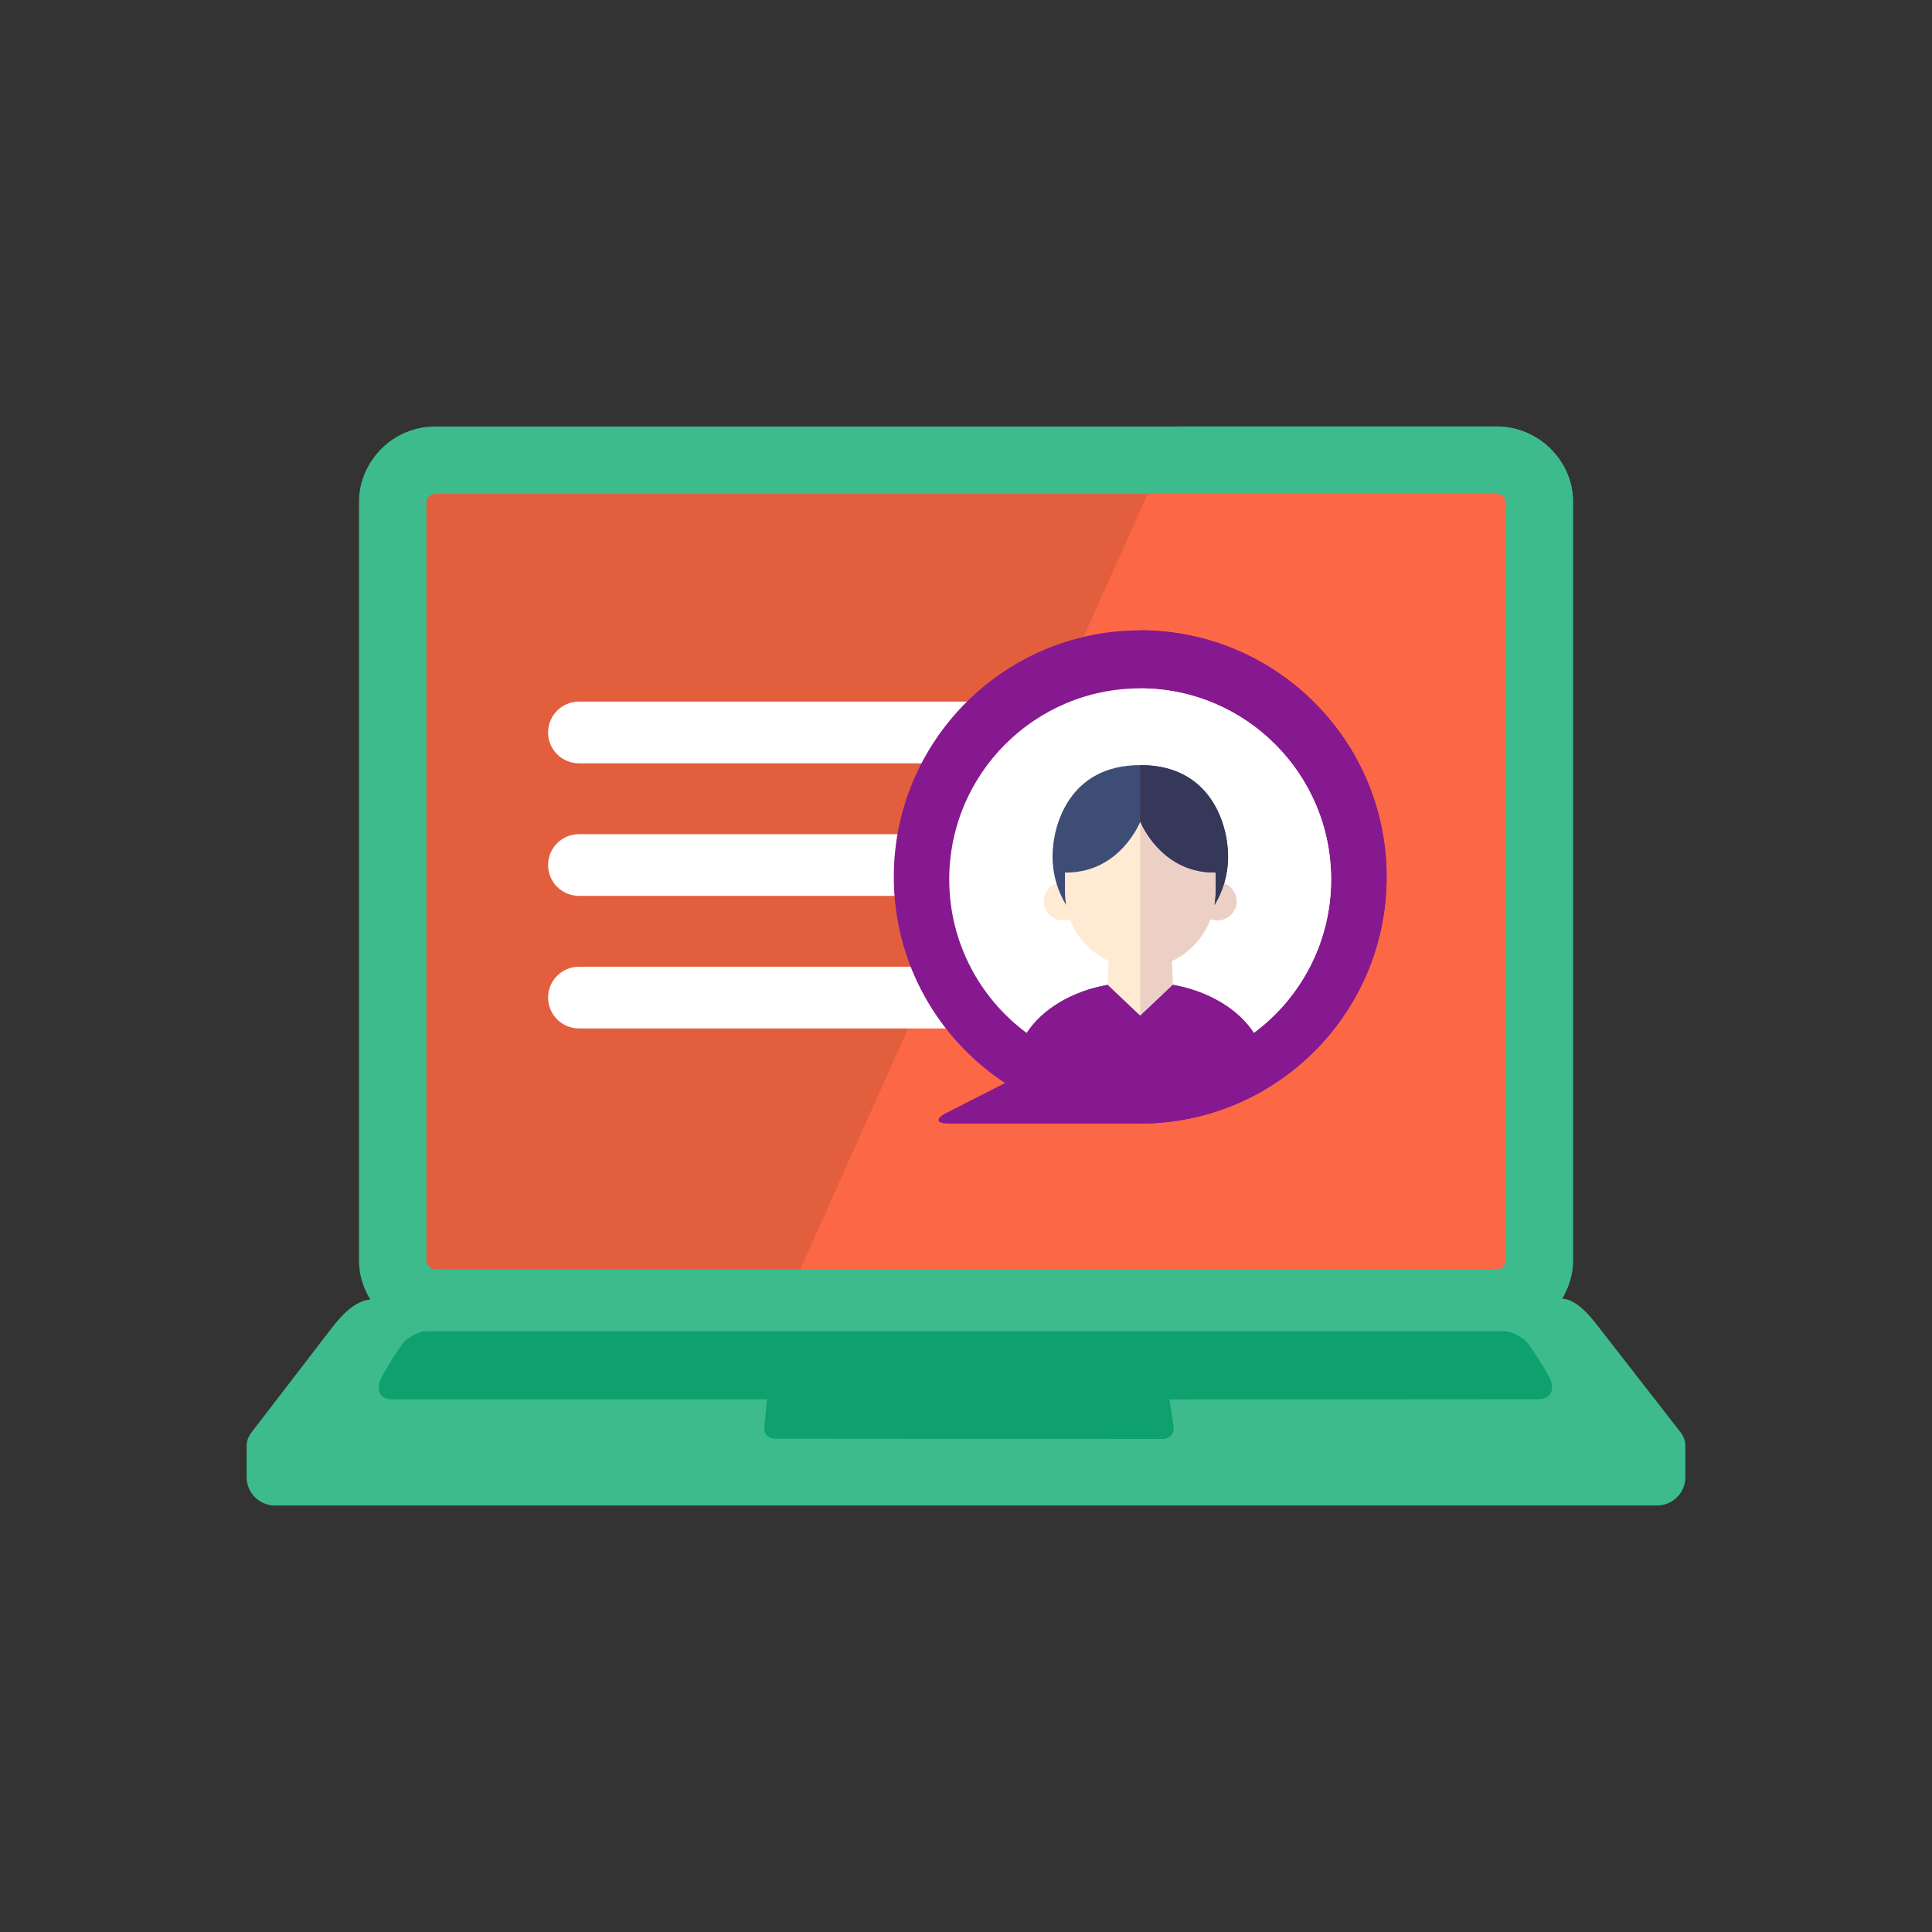
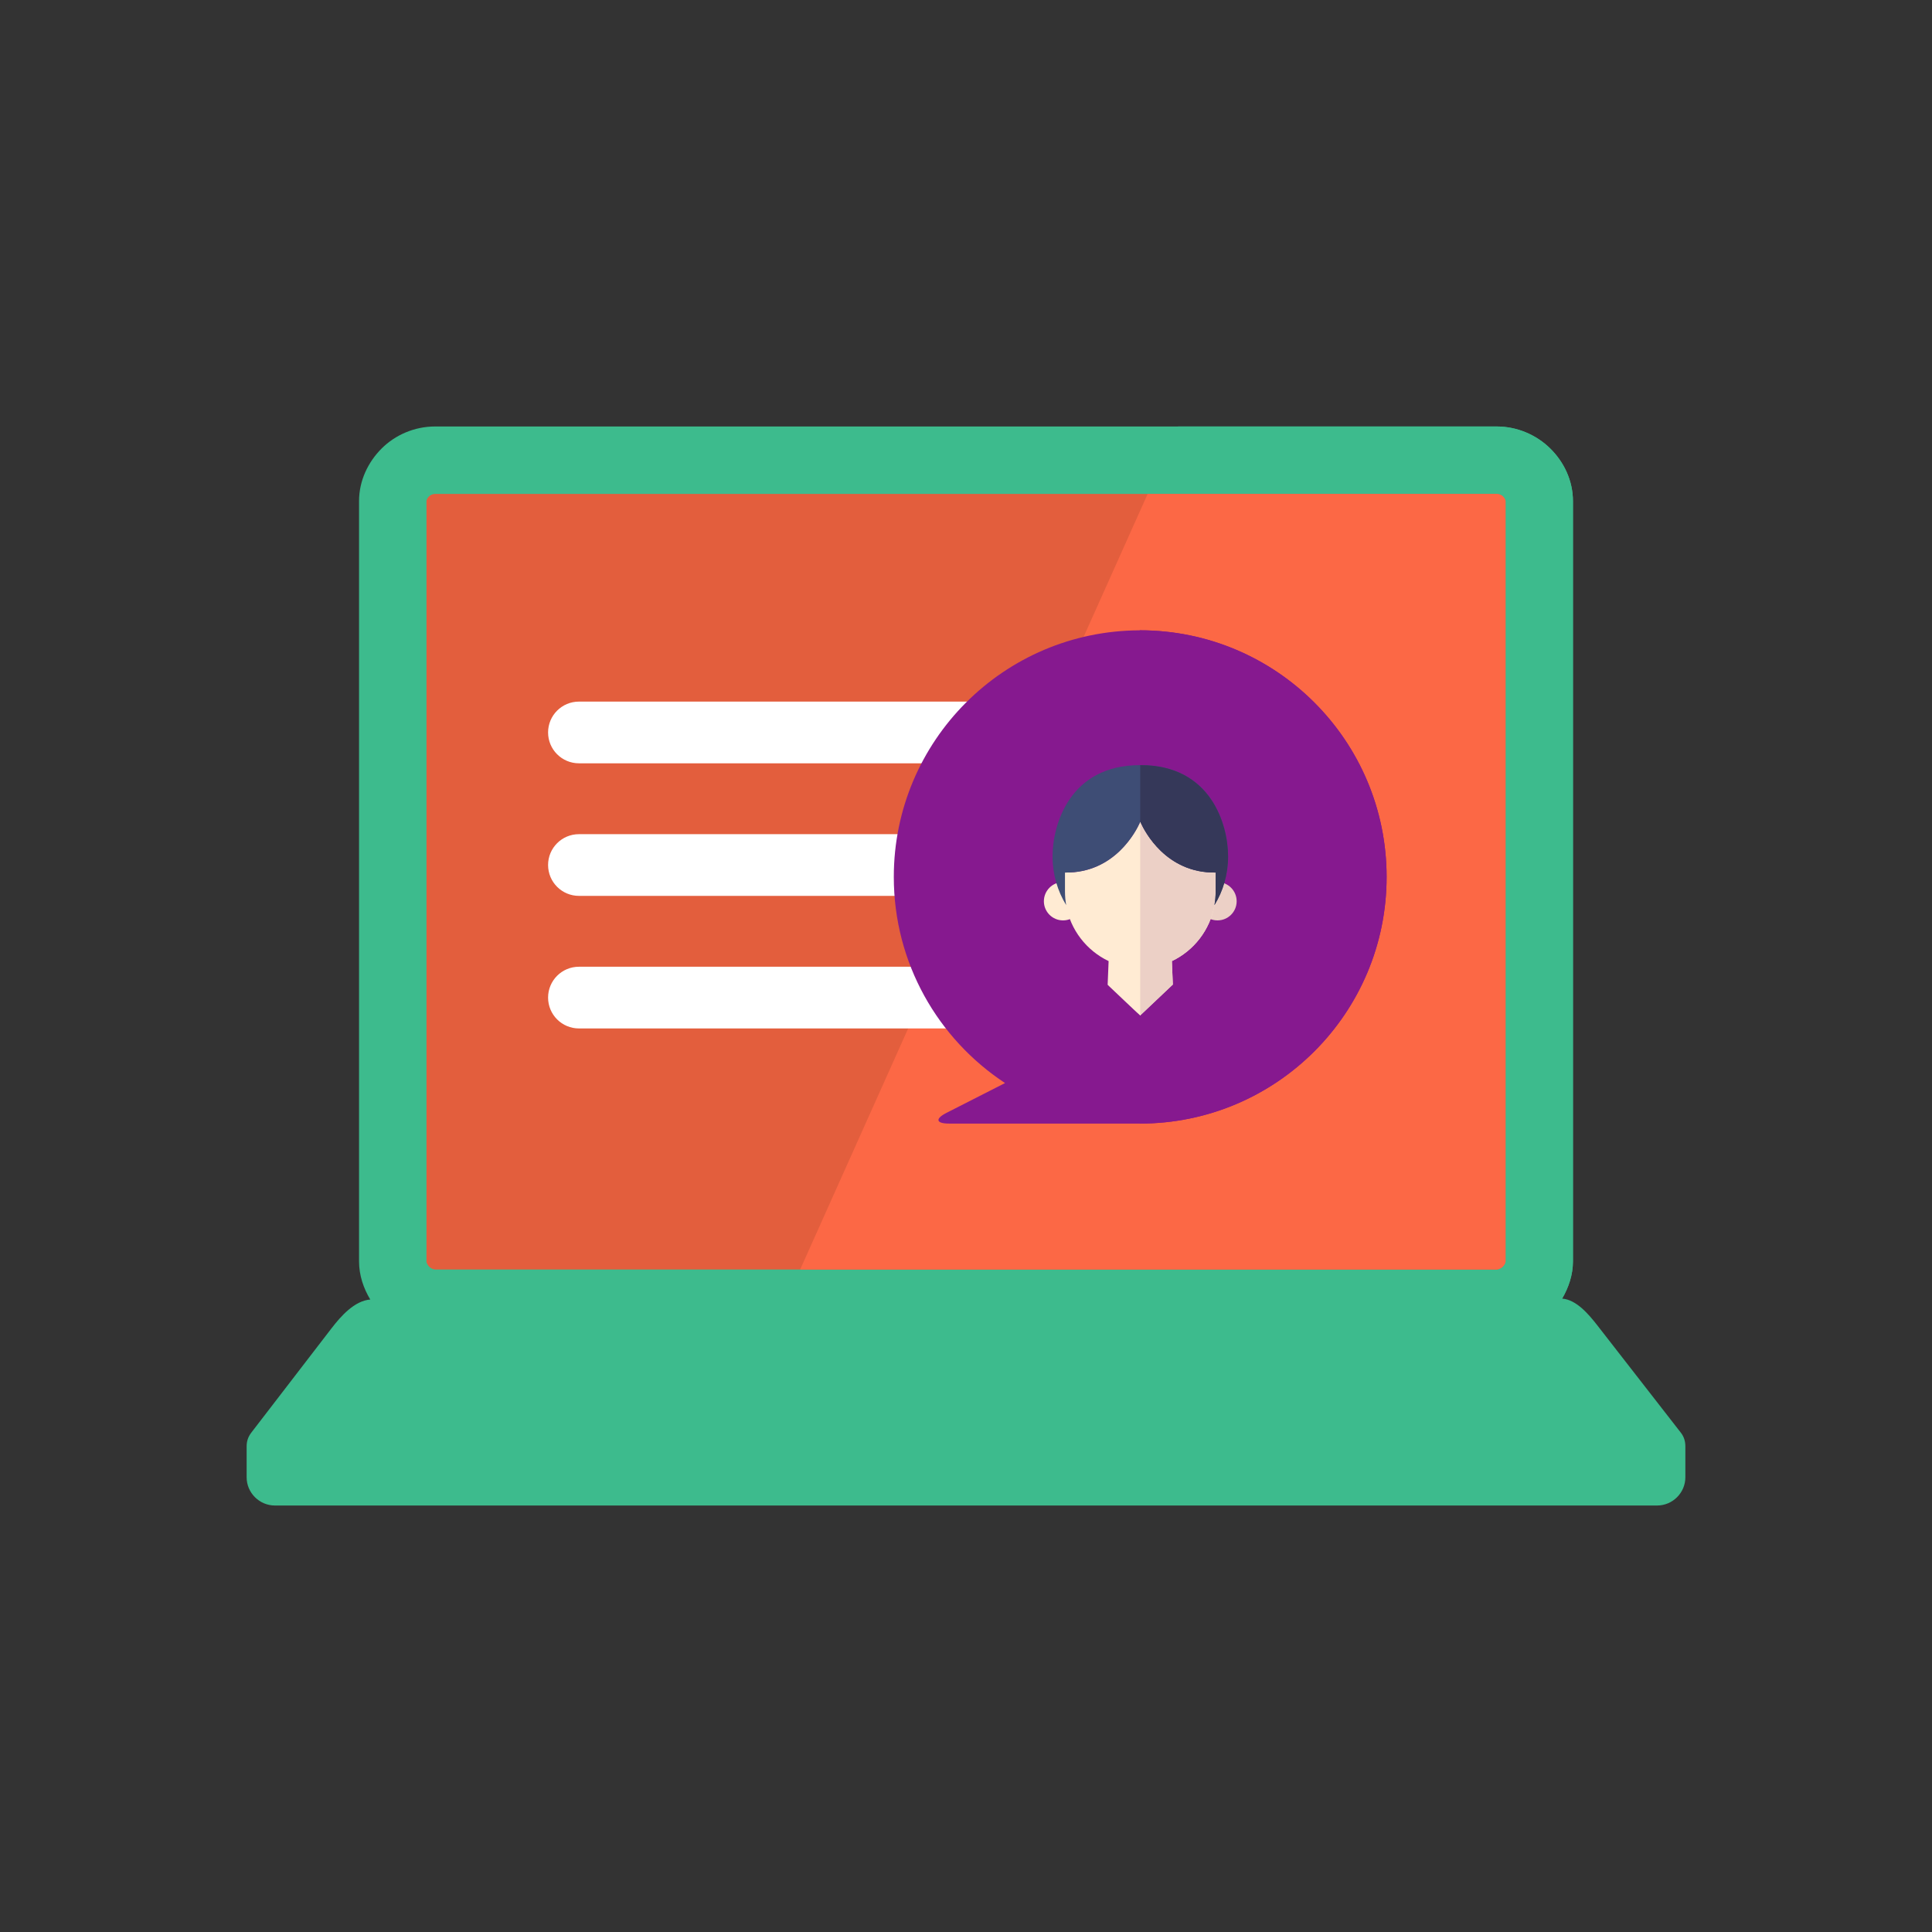
<svg xmlns="http://www.w3.org/2000/svg" width="141" height="141" viewBox="0 0 141 141" fill="none">
  <rect x="0" y="0" width="141" height="141" fill="#333333" stroke="none" />
  <g clip-path="url(#clip0_1852_2043)">
    <path fill-rule="evenodd" clip-rule="evenodd" d="M24.204 96.93C24.863 96.076 25.859 94.934 27.023 94.841C26.529 94.022 26.203 93.068 26.203 92.054V36.577C26.203 35.081 26.862 33.718 27.859 32.725C28.849 31.738 30.255 31.125 31.755 31.125H109.225C110.725 31.125 112.14 31.737 113.131 32.725C114.128 33.716 114.797 35.081 114.797 36.577V92.054C114.797 93.041 114.477 93.97 114.008 94.773C115.056 94.855 115.946 95.928 116.546 96.688L122.664 104.551C122.9 104.852 123 105.181 123 105.563V107.814C123 108.948 122.069 109.875 120.932 109.875H20.068C18.931 109.875 18 108.947 18 107.814V105.557C18 105.178 18.111 104.854 18.342 104.554L24.204 96.93Z" fill="#3DBB8D" />
    <path fill-rule="evenodd" clip-rule="evenodd" d="M85.976 31.125H109.224C112.225 31.125 114.796 33.585 114.796 36.577V92.054C114.796 93.041 114.476 93.97 114.007 94.773L57.426 94.774L85.976 31.125Z" fill="#3DBB8D" />
    <path fill-rule="evenodd" clip-rule="evenodd" d="M109.225 36.047H31.755C31.611 36.047 31.421 36.117 31.328 36.21C31.24 36.297 31.125 36.435 31.125 36.577V92.054C31.125 92.196 31.24 92.365 31.328 92.453C31.421 92.546 31.611 92.649 31.755 92.649H109.225C109.37 92.649 109.569 92.546 109.663 92.453C109.75 92.366 109.875 92.196 109.875 92.054V36.577C109.875 36.434 109.75 36.297 109.663 36.21C109.57 36.117 109.37 36.047 109.225 36.047Z" fill="#E35E3D" />
    <path fill-rule="evenodd" clip-rule="evenodd" d="M58.398 92.648L83.758 36.047H109.228C109.372 36.047 109.572 36.117 109.665 36.21C109.752 36.297 109.878 36.434 109.878 36.577V92.054C109.878 92.196 109.752 92.366 109.665 92.453C109.571 92.546 109.372 92.649 109.228 92.649H58.398V92.648Z" fill="#FC6845" />
-     <path fill-rule="evenodd" clip-rule="evenodd" d="M28.644 102.13C27.679 102.13 27.395 101.429 27.845 100.534C28.074 100.081 29.272 98.017 29.706 97.727C30.137 97.439 30.627 97.16 31.069 97.16H109.832C110.265 97.16 110.756 97.439 111.187 97.727C111.622 98.018 112.853 100.077 113.08 100.53C113.493 101.35 113.237 102.113 112.256 102.113L85.346 102.132L85.654 104.165C85.729 104.651 85.319 105.018 84.833 105.018L56.603 104.997C56.099 104.996 55.732 104.66 55.781 104.166L55.982 102.121L28.644 102.13Z" fill="#0EA06F" />
-     <path fill-rule="evenodd" clip-rule="evenodd" d="M19.227 107.414H121.771C121.771 108.234 121.386 109.055 120.411 109.055H20.586C19.611 109.055 19.227 108.234 19.227 107.414Z" fill="#3DBB8D" />
+     <path fill-rule="evenodd" clip-rule="evenodd" d="M19.227 107.414C121.771 108.234 121.386 109.055 120.411 109.055H20.586C19.611 109.055 19.227 108.234 19.227 107.414Z" fill="#3DBB8D" />
    <path d="M74.561 53.456C74.561 54.699 73.554 55.707 72.31 55.707H42.252C41.008 55.707 40 54.699 40 53.456C40 52.212 41.007 51.204 42.252 51.204H72.31C73.554 51.204 74.561 52.212 74.561 53.456Z" fill="white" />
    <path d="M74.561 72.805C74.561 74.049 73.554 75.057 72.31 75.057H42.252C41.008 75.057 40 74.049 40 72.805C40 71.562 41.007 70.554 42.252 70.554H72.31C73.554 70.554 74.561 71.562 74.561 72.805Z" fill="white" />
    <path d="M74.561 63.13C74.561 64.374 73.554 65.382 72.31 65.382H42.252C41.008 65.382 40 64.374 40 63.13C40 61.887 41.007 60.879 42.252 60.879H72.31C73.554 60.879 74.561 61.887 74.561 63.13Z" fill="white" />
    <path d="M101.197 64C101.197 54.059 93.138 46.001 83.198 46.001C83.19 46.001 83.183 46.001 83.176 46.001V46.002C73.26 46.032 65.231 54.078 65.231 64C65.231 70.291 68.46 75.825 73.35 79.043L69.069 81.222C68.229 81.65 68.313 82 69.257 82H83.176H83.197H83.209C93.144 81.993 101.197 73.937 101.197 64Z" fill="#86198F" />
    <path d="M83.198 46C83.19 46 83.183 46 83.176 46V82H83.198C93.138 82 101.197 73.941 101.197 64C101.197 54.059 93.138 46 83.198 46Z" fill="#86198F" />
-     <path d="M83.248 50.238C83.239 50.238 83.229 50.237 83.219 50.237C75.519 50.237 69.277 56.479 69.277 64.179C69.277 68.775 71.5 72.85 74.93 75.39C76.061 73.655 78.222 72.344 80.841 71.877L83.219 74.129L83.219 74.13L83.248 74.103V74.088L85.582 71.877C88.202 72.344 90.363 73.656 91.493 75.39C94.922 72.85 97.146 68.775 97.146 64.179C97.145 56.494 90.927 50.262 83.248 50.238Z" fill="white" />
-     <path d="M83.231 50.238V74.103L85.581 71.877C88.201 72.344 90.362 73.656 91.492 75.39C94.921 72.85 97.144 68.775 97.144 64.179C97.144 56.489 90.918 50.253 83.231 50.238Z" fill="white" />
    <path d="M77.582 67.172C78.354 67.172 78.981 66.546 78.981 65.774C78.981 65.002 78.354 64.376 77.582 64.376C76.81 64.376 76.184 65.002 76.184 65.774C76.184 66.546 76.81 67.172 77.582 67.172Z" fill="#FFEBD3" />
    <path d="M88.855 67.172C89.627 67.172 90.253 66.546 90.253 65.774C90.253 65.002 89.627 64.376 88.855 64.376C88.083 64.376 87.457 65.002 87.457 65.774C87.457 66.546 88.083 67.172 88.855 67.172Z" fill="#ECD0C6" />
    <path d="M83.23 59.986C83.222 59.963 83.218 59.95 83.218 59.95C83.218 59.95 83.217 59.952 83.216 59.952L83.215 59.95V59.951C83.215 59.952 83.21 59.965 83.201 59.989C83.032 60.388 81.49 63.742 77.711 63.679V65.067C77.711 65.405 77.742 65.735 77.799 66.057C78.119 67.868 79.303 69.379 80.908 70.142L80.837 71.877L80.831 72.019L83.172 74.091L83.216 74.129L83.217 74.13L83.261 74.091L85.603 72.019L85.596 71.877L85.525 70.142C87.131 69.379 88.314 67.868 88.635 66.056C88.692 65.735 88.722 65.405 88.722 65.067V63.678C84.929 63.742 83.391 60.362 83.23 59.986Z" fill="#FFEBD3" />
    <path d="M83.23 59.986C83.221 59.963 83.217 59.95 83.217 59.95C83.217 59.95 83.217 59.952 83.216 59.952L83.215 59.95V59.951V74.129L83.216 74.13L83.261 74.091L85.602 72.019L85.595 71.877L85.525 70.142C87.13 69.379 88.313 67.868 88.634 66.056C88.691 65.735 88.721 65.405 88.721 65.067V63.678C84.928 63.742 83.39 60.362 83.23 59.986Z" fill="#ECD0C6" />
    <path d="M85.6 71.877L85.598 71.878V71.878L84.414 72.999L83.219 74.13L80.841 71.877C78.222 72.344 76.061 73.656 74.93 75.39C77.247 77.106 80.114 78.122 83.219 78.122H83.22C86.326 78.122 89.194 77.107 91.51 75.39C90.379 73.655 88.218 72.344 85.6 71.877Z" fill="#86198F" />
    <path d="M85.597 71.877L85.595 71.878V71.878L84.411 72.999L83.217 74.13L83.216 74.129V74.131L83.215 74.132L83.216 74.133V78.122H83.217C86.323 78.122 89.19 77.106 91.507 75.389C90.376 73.655 88.215 72.344 85.597 71.877Z" fill="#86198F" />
    <path d="M88.632 66.057C89.263 65.028 89.628 63.812 89.628 62.507C89.628 60.175 88.368 55.841 83.259 55.841H83.228H83.222H83.215H83.185C78.077 55.841 76.816 60.175 76.816 62.507C76.816 63.812 77.182 65.028 77.812 66.057C77.754 65.735 77.724 65.405 77.724 65.067V63.679C81.343 63.739 82.91 60.665 83.185 60.055C83.185 60.055 83.21 59.997 83.222 59.969C83.234 59.997 83.259 60.055 83.259 60.055C83.534 60.665 85.101 63.739 88.721 63.679V65.067C88.721 65.405 88.689 65.735 88.632 66.057Z" fill="#3E4D75" />
    <path d="M83.258 55.841C88.367 55.841 89.627 60.176 89.627 62.507C89.627 63.812 89.262 65.028 88.632 66.057C88.689 65.735 88.72 65.406 88.72 65.068V63.679C85.1 63.739 83.533 60.665 83.258 60.055C83.258 60.055 83.222 59.969 83.215 59.955V55.841H83.258Z" fill="#353859" />
  </g>
  <defs>
    <clipPath id="clip0_1852_2043">
      <rect width="105" height="105" fill="white" transform="translate(18 18)" />
    </clipPath>
  </defs>
</svg>